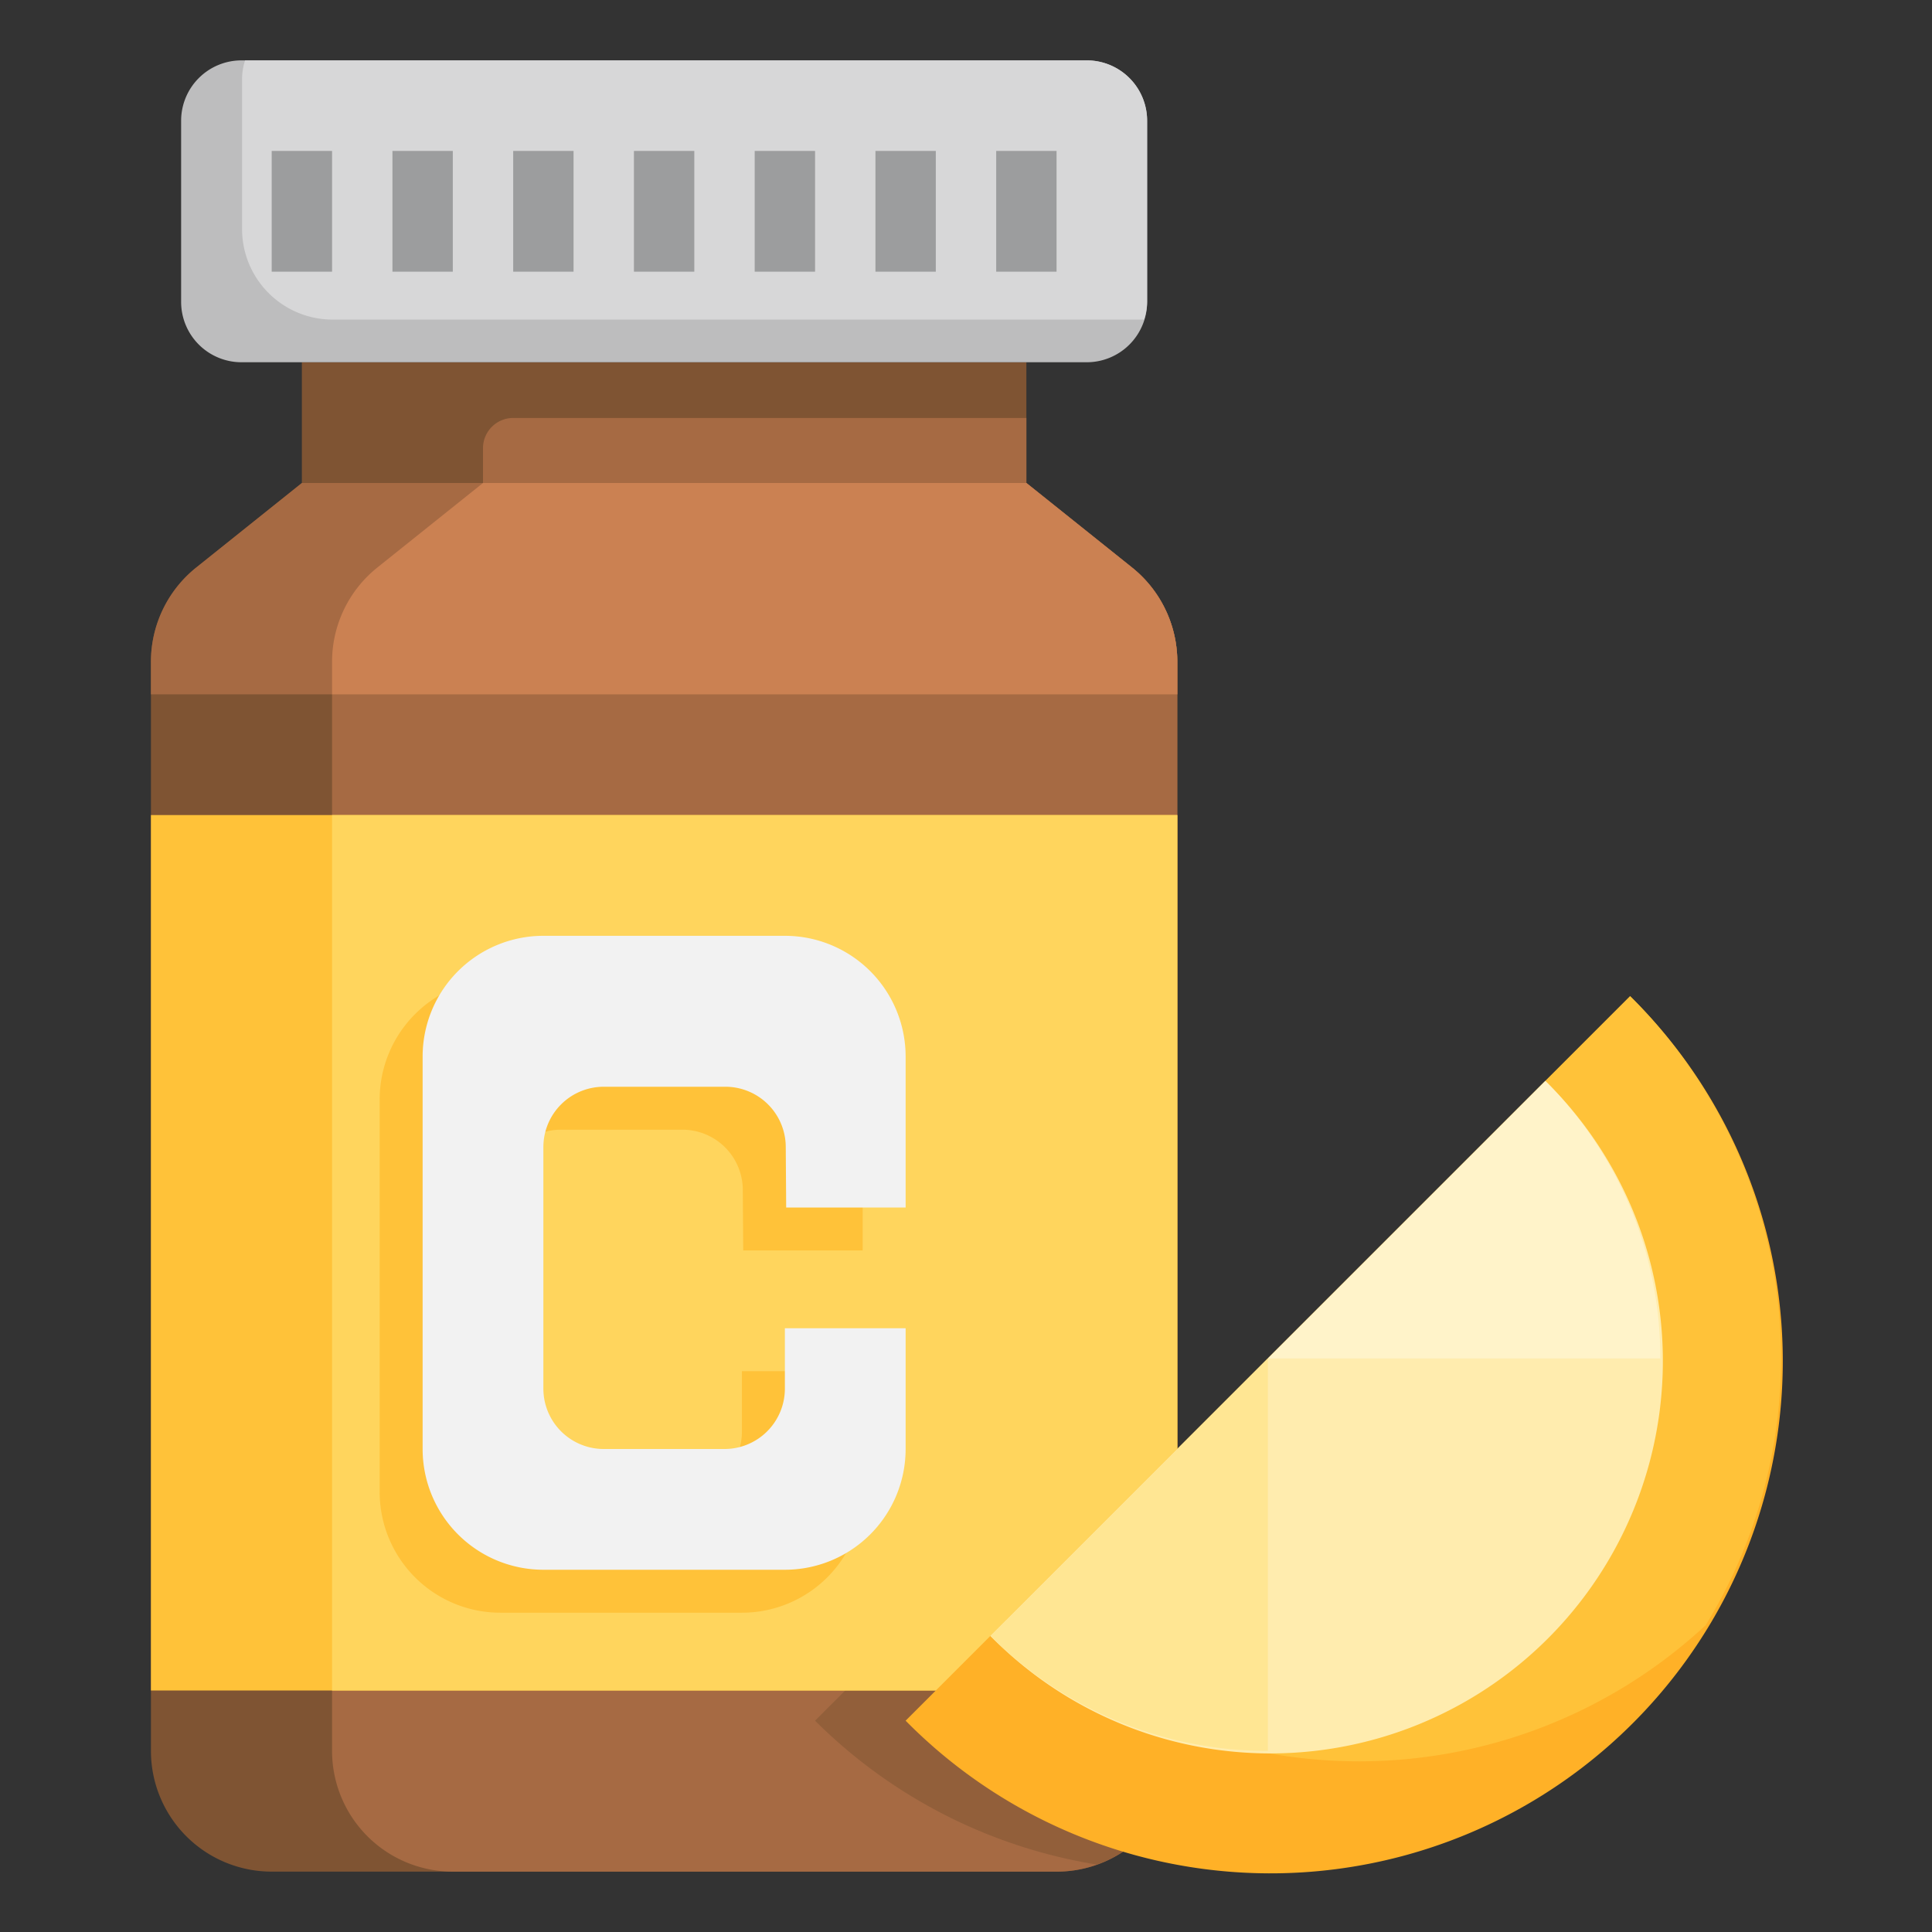
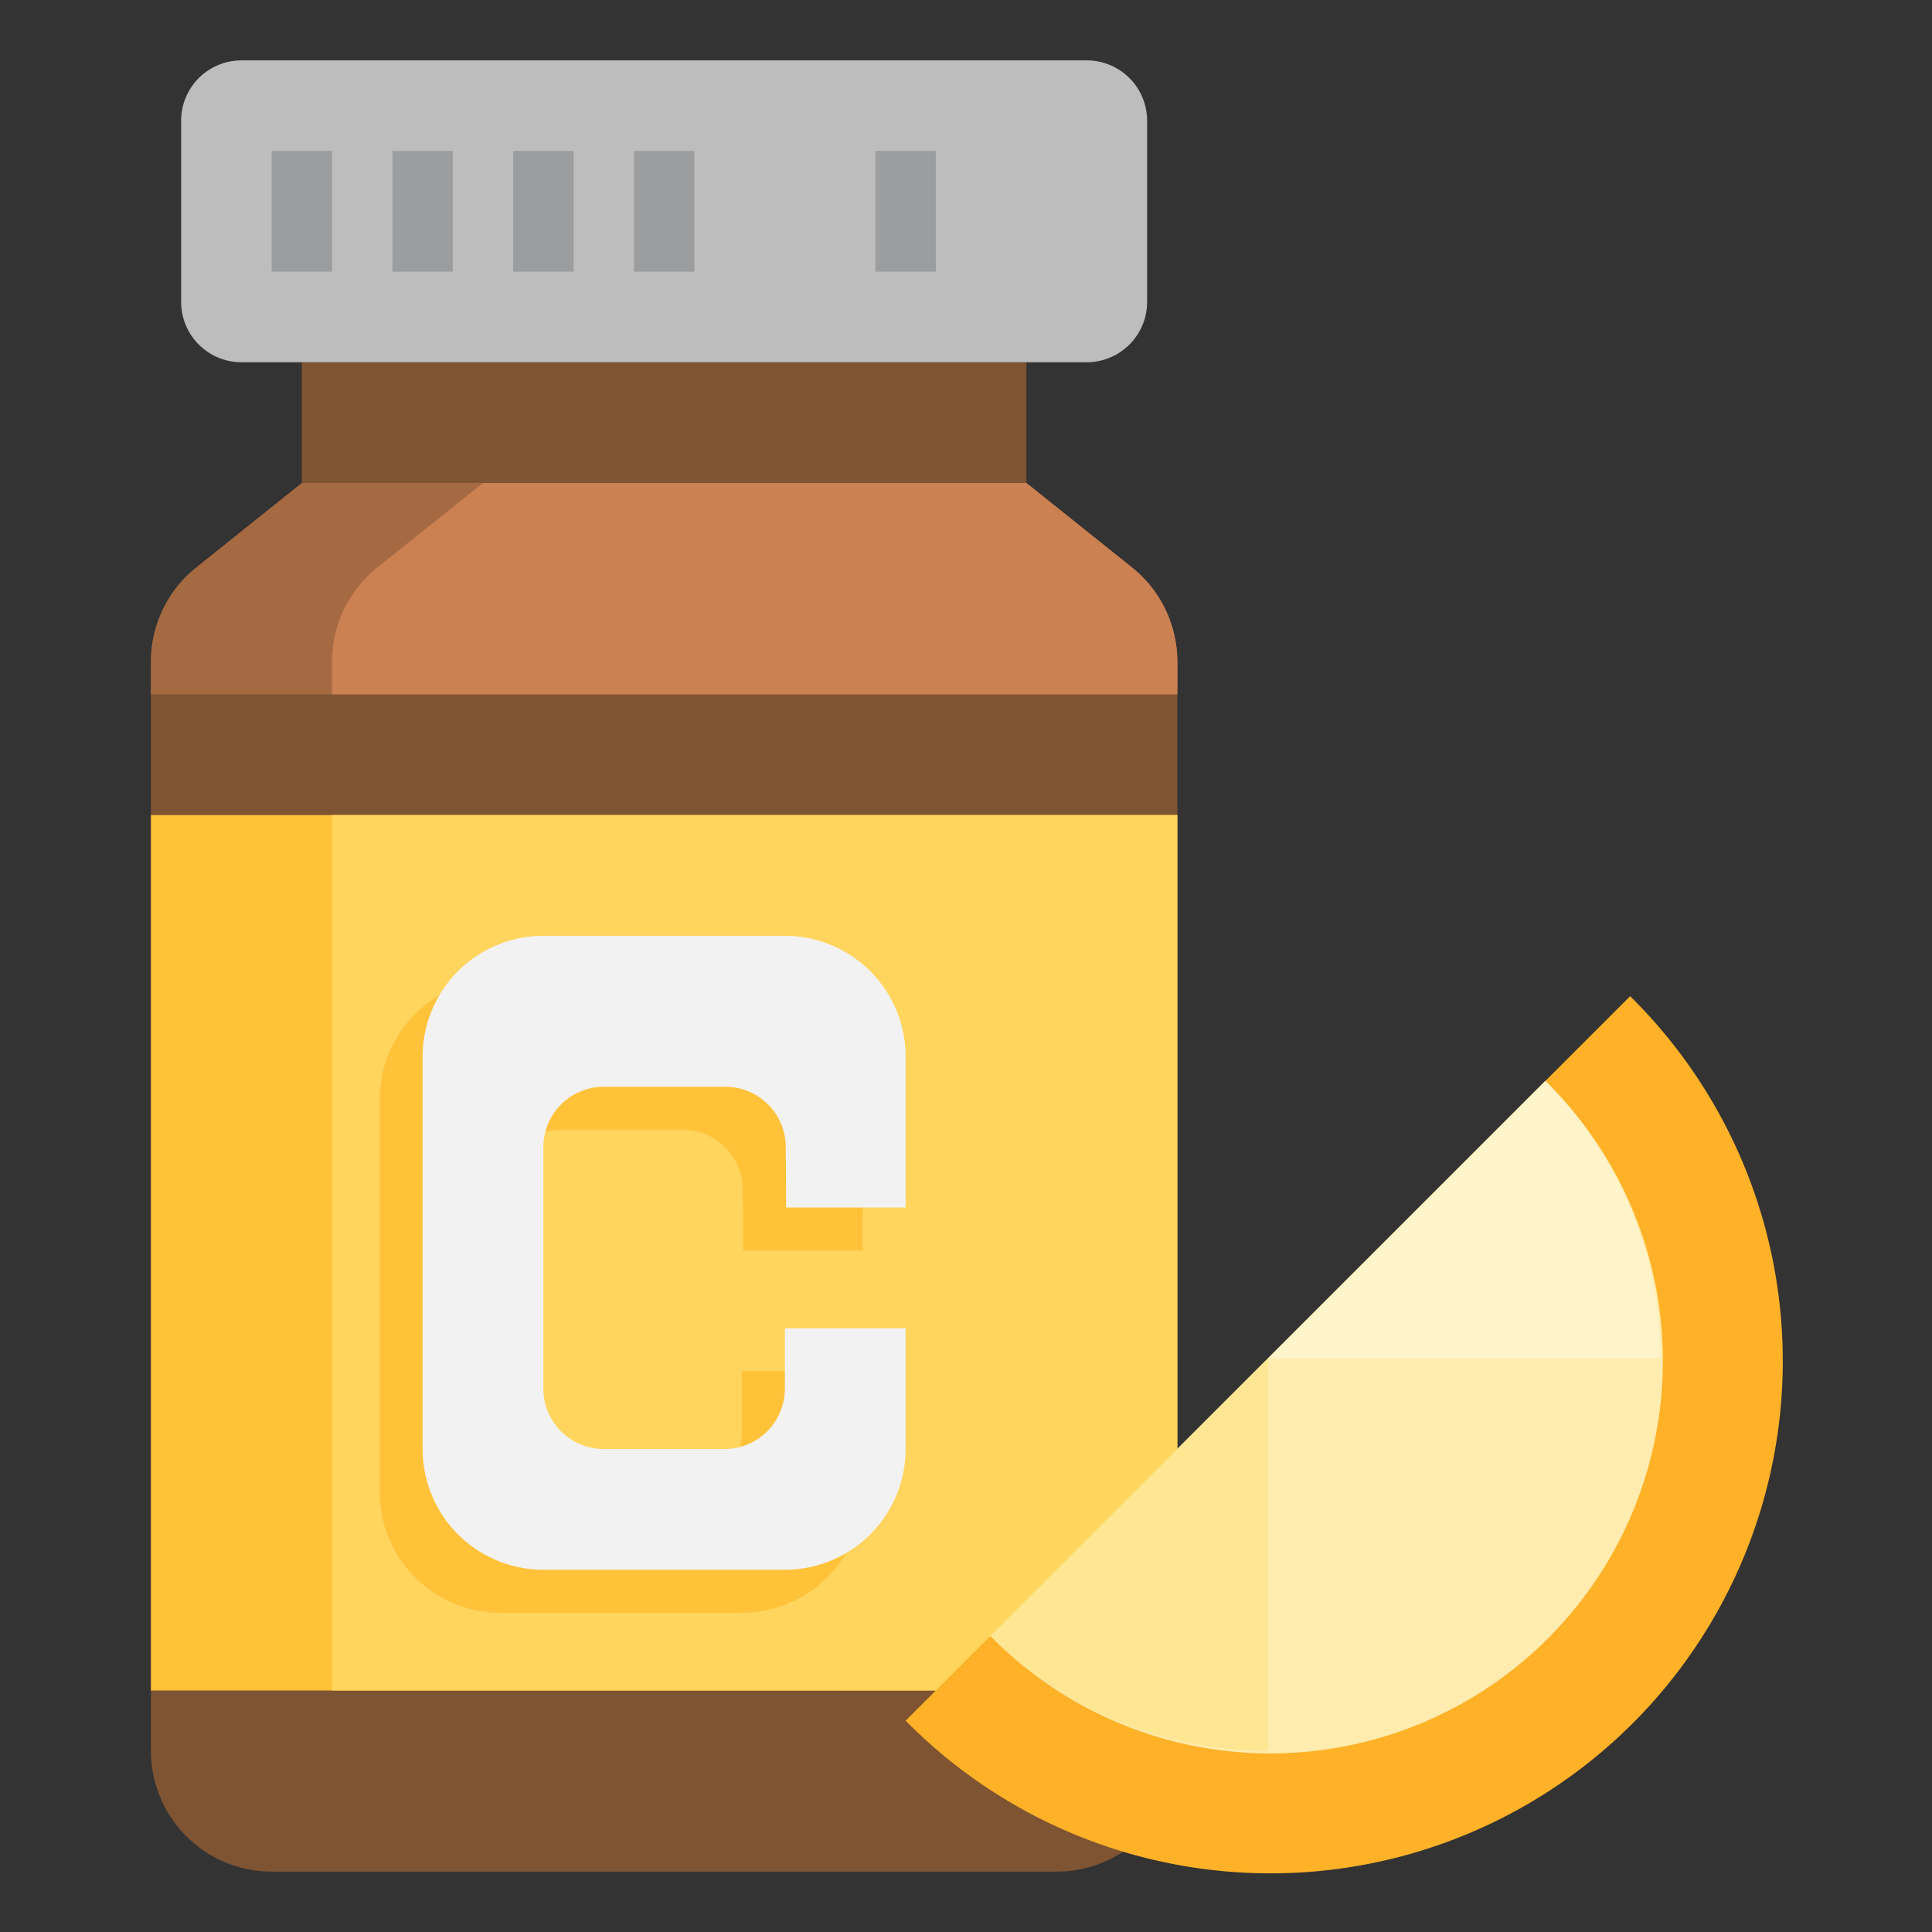
<svg xmlns="http://www.w3.org/2000/svg" id="Artboard_30" height="512" viewBox="0 0 64 64" width="512" data-name="Artboard 30">
  <rect x="0" y="0" width="64" height="64" fill="#333333" stroke="none" />
  <path d="m10 12v4l-3.5 2.8a4 4 0 0 0 -1.5 3.122v36.078a4 4 0 0 0 4 4h26a3.982 3.982 0 0 0 2.236-.683l1.764-13.317v-26.078a4 4 0 0 0 -1.5-3.122l-3.5-2.8v-4z" fill="#7f5433" />
-   <path d="m39 48v-26.077a4 4 0 0 0 -1.5-3.123l-3.5-2.8v-2.154h-17a1 1 0 0 0 -1 1v1.154l-3.5 2.8a4 4 0 0 0 -1.5 3.123v36.077a4 4 0 0 0 4 4h20a3.982 3.982 0 0 0 2.236-.683z" fill="#a66a43" />
  <path d="m39 45-11 11-1 1a17.068 17.068 0 0 0 9.328 4.765 3.936 3.936 0 0 0 .908-.448l1.764-13.317z" fill="#7f5433" opacity=".5" />
  <path d="m39 27h-17-17v29h17 17z" fill="#ffc239" />
  <path d="m28 27h-6-11v29h11 6 11v-29z" fill="#ffd55d" />
  <path d="m24.62 41.423h3.957v-5a4 4 0 0 0 -4-4h-8a4 4 0 0 0 -4 4v13a4 4 0 0 0 4 4h8a4 4 0 0 0 4-4v-4h-4v2a2 2 0 0 1 -2 2h-4a2 2 0 0 1 -2-2v-8a2 2 0 0 1 2-2h4.029a2 2 0 0 1 2 1.971z" fill="#ffc239" />
  <path d="m22 2h14a2 2 0 0 1 2 2v6a2 2 0 0 1 -2 2h-28a2 2 0 0 1 -2-2v-6a2 2 0 0 1 2-2z" fill="#bdbdbe" />
-   <path d="m36 2h-27.881a2 2 0 0 0 -.1.587v5a3 3 0 0 0 3 3h26.881a1.968 1.968 0 0 0 .1-.587v-6a2 2 0 0 0 -2-2z" fill="#d7d7d8" />
  <g fill="#9c9d9e">
    <path d="m21 5h2v4h-2z" />
    <path d="m17 5h2v4h-2z" />
    <path d="m13 5h2v4h-2z" />
    <path d="m9 5h2v4h-2z" />
-     <path d="m25 5h2v4h-2z" />
    <path d="m29 5h2v4h-2z" />
-     <path d="m33 5h2v4h-2z" />
  </g>
  <path d="m5 21.923v1.077h34v-1.077a4 4 0 0 0 -1.5-3.123l-3.5-2.8h-24l-3.5 2.8a4 4 0 0 0 -1.5 3.123z" fill="#a66a43" />
  <path d="m11 21.923v1.077h28v-1.077a4 4 0 0 0 -1.5-3.123l-3.5-2.8h-18l-3.5 2.8a4 4 0 0 0 -1.5 3.123z" fill="#cb8152" />
  <path d="m26.043 40h3.957v-5a4 4 0 0 0 -4-4h-8a4 4 0 0 0 -4 4v13a4 4 0 0 0 4 4h8a4 4 0 0 0 4-4v-4h-4v2a2 2 0 0 1 -2 2h-4a2 2 0 0 1 -2-2v-8a2 2 0 0 1 2-2h4.029a2 2 0 0 1 2 1.971z" fill="#f2f2f2" />
  <path d="m31 56 23-23a16.971 16.971 0 1 1 -24 24z" fill="#ffb127" />
-   <path d="m33.343 53.657a16.878 16.878 0 0 0 23.157.183 16.892 16.892 0 0 0 -2.5-20.84z" fill="#ffc239" />
+   <path d="m33.343 53.657z" fill="#ffc239" />
  <path d="m51.192 35.808a13 13 0 1 1 -18.384 18.384z" fill="#ffecae" />
  <path d="m32.808 54.192a12.956 12.956 0 0 0 9.192 3.808v-13z" fill="#ffe693" />
  <path d="m42 45h13a12.956 12.956 0 0 0 -3.808-9.192z" fill="#fff3c9" />
</svg>